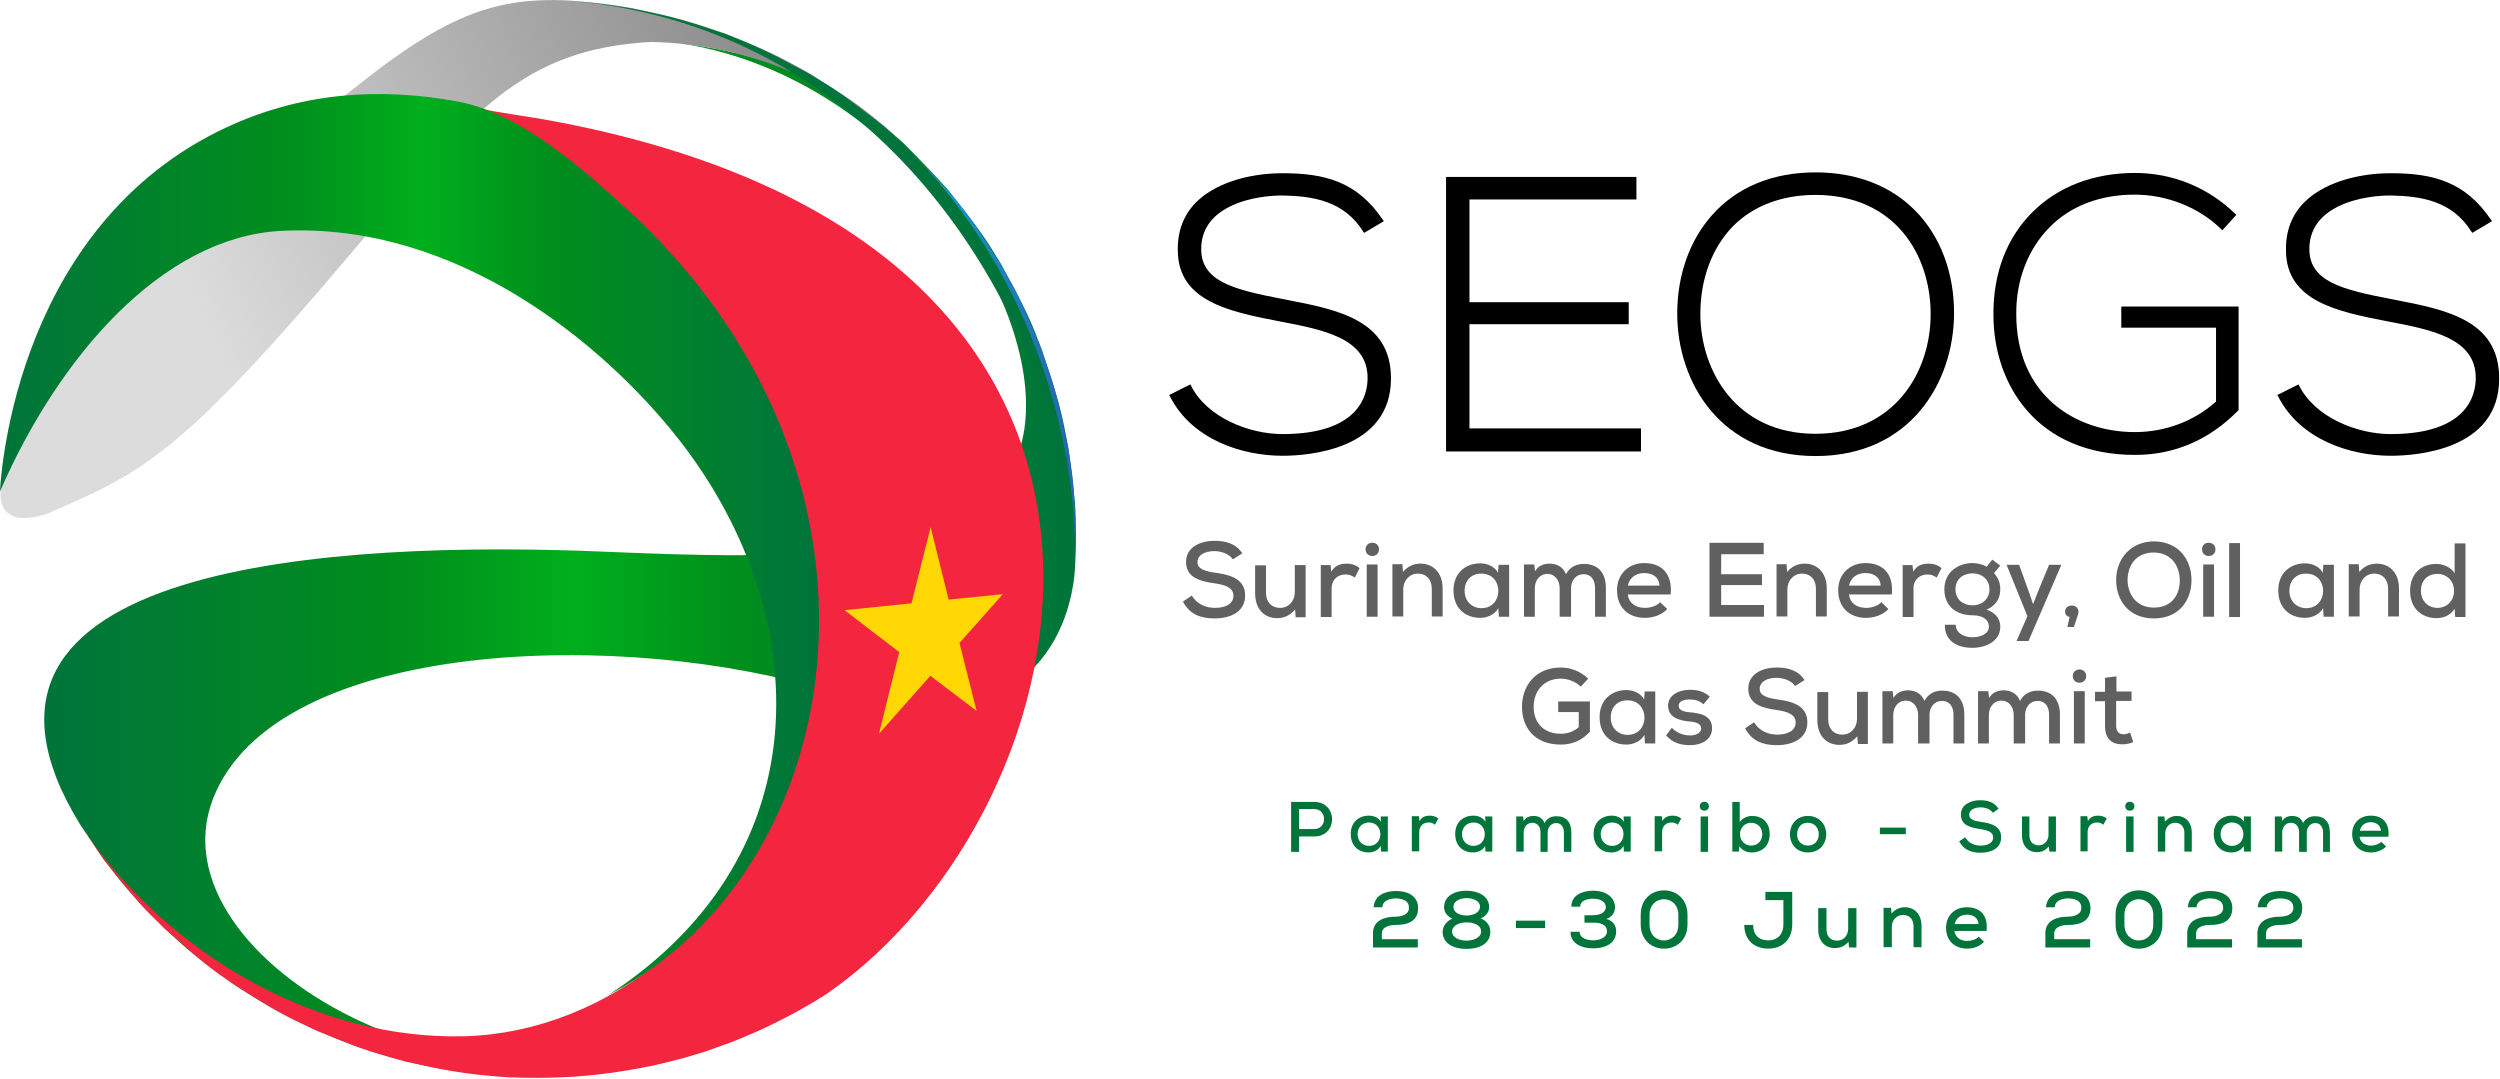
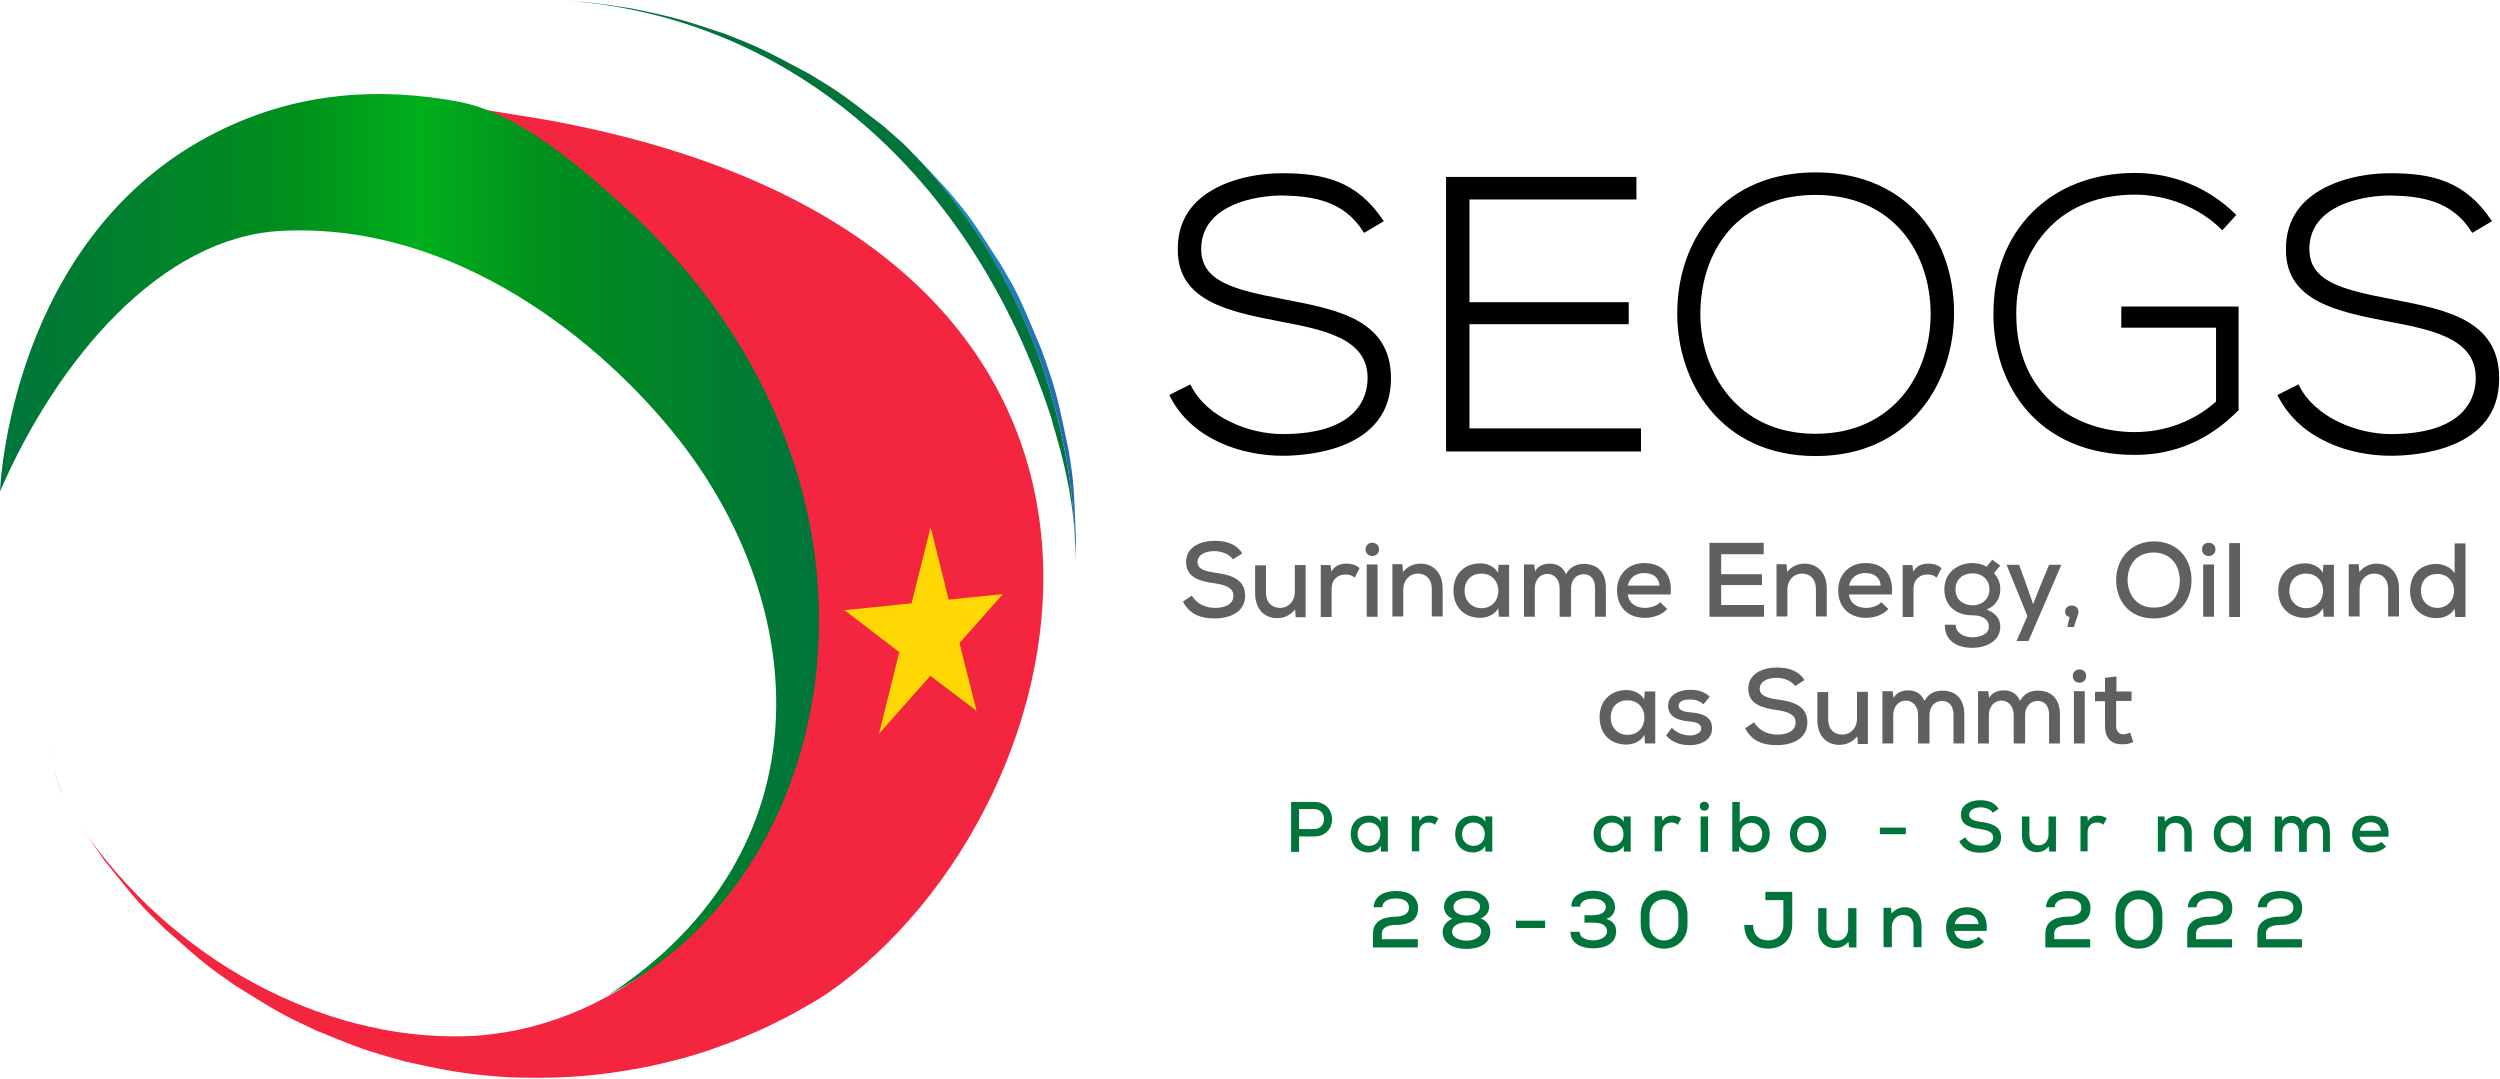
<svg xmlns="http://www.w3.org/2000/svg" version="1.1" id="Layer_1" x="0px" y="0px" viewBox="0 0 876 378" style="enable-background:new 0 0 876 378;" xml:space="preserve">
  <style type="text/css">
	.st0{enable-background:new    ;}
	.st1{fill:#EA4F96;}
	.st2{fill:url(#SVGID_1_);}
	.st3{fill:url(#SVGID_00000143578791086057064710000012568244429744838577_);}
	.st4{fill:#F4253F;}
	.st5{fill:url(#SVGID_00000183959811276504502060000014054656197915989925_);}
	.st6{fill:url(#SVGID_00000085973344692517687610000014374988629637378208_);}
	.st7{fill:#00743B;}
	.st8{fill:#606060;}
	.st9{fill:#FFD703;}
</style>
  <g class="st0">
    <g>
      <path class="st1" d="M16.5,261c0,0,0-0.1,0-0.2C16.5,260.9,16.5,261,16.5,261c0.7,3.7,1.6,6.4,2.1,8.2    C18.3,268.1,17.3,265,16.5,261 M16.2,259.2L16.2,259.2L16.2,259.2c0.1,0.5,0.2,1.1,0.3,1.6C16.4,260.3,16.3,259.7,16.2,259.2" />
      <path class="st1" d="M22.5,279.1V279V279.1c0.4,0.8,0.8,1.7,1.2,2.5C23.3,280.8,22.9,279.9,22.5,279.1 M18.7,269.6    c0-0.1-0.1-0.3-0.1-0.4C18.6,269.3,18.7,269.4,18.7,269.6c1,3.2,2.2,6.3,3.7,9.4C21,275.9,19.8,272.8,18.7,269.6" />
      <linearGradient id="SVGID_1_" gradientUnits="userSpaceOnUse" x1="15.502" y1="196.166" x2="377" y2="196.166">
        <stop offset="0" style="stop-color:#00743B" />
        <stop offset="0.355" style="stop-color:#008F1C" />
        <stop offset="0.515" style="stop-color:#00AF1C" />
        <stop offset="0.666" style="stop-color:#008F1C" />
        <stop offset="1" style="stop-color:#00743B" />
      </linearGradient>
-       <path class="st2" d="M376.4,202.4c-3.9,31-28.2,57.9-84.7,40.2C219.7,220,96.4,223.4,74.6,280c-21.8,56.7,94.3,121.4,172.9,77.5    c6.3,2.8,15.9,7.1,42.8-9.8l-0.8,0.4c-6.9,4.3-6.9,4.3-10.6,6.3c-6.5,3.4-6.5,3.4-9.8,5c-6.3,2.9-6.3,2.9-9.5,4.2    c-6.1,2.4-6.4,2.5-9.6,3.6c-6.7,2.2-6.7,2.2-10.1,3.2c-7.1,1.9-7.4,2-11.3,2.8c-15.7,3.1-29.6,4.9-50.3,4.1    c-12.3-1-20.4-1.7-36.2-5.5c-14.7-4.2-17.7-5.1-31.6-11c-15.3-7.6-17.3-8.5-28.2-15.7c-14.7-10.7-15.9-11.6-24.8-20    c-13.1-13.6-13.9-14.4-21.1-23.9l-8.2-12.1c-56.9-92.3,90.5-99.7,183.4-95.8c62.6,2.6,140.6,5.8,147.4-43.4    c6.4-45.8-46.1-124.5-122.6-135c23.9,3,49.8,8.3,80.2,35.3c4.8,4.8,11.1,11.2,15.6,16.3c11.8,15.1,12.5,16,18.6,26.1    c9.3,17.3,9.8,18.3,14.1,29.5c6.1,18.6,6.8,20.5,9.5,35.1c2.5,19.4,2.6,20.2,2.6,31.9l-0.2,7.5    C376.7,198.6,376.6,200.8,376.4,202.4" />
      <linearGradient id="SVGID_00000119832312379767486590000017511796632337888692_" gradientUnits="userSpaceOnUse" x1="296.804" y1="512.912" x2="68.336" y2="412.666" gradientTransform="matrix(1 0 0 -1 0 516)">
        <stop offset="3.306878e-04" style="stop-color:#808080" />
        <stop offset="1" style="stop-color:#DCDCDC" />
      </linearGradient>
-       <path style="fill:url(#SVGID_00000119832312379767486590000017511796632337888692_);" d="M311.9,46.3    c-32.7-27.2-66.9-31.4-84.4-31.6h0.4c-44.5,2.6-62.3,23.6-105.2,74.4c-59.6,70.6-72.9,76.4-105.2,90.5c-0.2,0.1-18.1,7.5-17.3-7.5    l1.5-12c3.5-17.9,3.8-19.4,7.5-31c2.3-6.1,5.4-14.1,8-20.1c-0.3,1.3-0.6,3.1-0.4,4.5c10.2-2.1,10.2-2.1,99.2-76    c37.1-30.8,55.1-38.8,83.6-37.3c12.7,1.1,13.7,1.2,21.6,2.6c13.8,2.9,17.5,3.7,33.1,9c15.2,6.3,17.6,7.3,29.5,14    c14.9,9.5,16.5,10.5,26.1,18.4l6.9,6.1C315.2,49.2,313.3,47.5,311.9,46.3" />
    </g>
  </g>
  <g class="st0">
    <g>
      <g>
        <path class="st4" d="M36.5,301.4c11.9,14.8,12.6,15.7,21.1,23.9c14,12.4,14.8,13.1,24.8,20c14.9,9.3,16.4,10.2,28.2,15.7     c14.6,6,17.3,7.1,31.6,11c12.2,2.7,20.3,4.5,36.2,5.5c14.4,0.4,28.2,0.4,50.3-4.1c7.6-1.8,7.6-1.8,11.3-2.8c6.8-2,6.8-2,10.1-3.2     c6.4-2.3,6.4-2.3,9.6-3.6c6.3-2.7,6.3-2.7,9.5-4.2c6.4-3.2,6.5-3.2,9.8-5c6.7-3.8,7-4,10.6-6.3l0.7-0.5     c92.7-64.5,139-263.1-99.4-305.9c-7.4-1.3-14.9-2.3-22.3-3.7c24,12.1,40,25.3,49.9,34.2c133,137.2,44.9,287.9-55.7,290.7     c-50.5,1.4-103.3-27.5-134.5-73.6L36.5,301.4" />
        <linearGradient id="SVGID_00000134959294661835752620000017026715729253290632_" gradientUnits="userSpaceOnUse" x1="316.6" y1="392.328" x2="377" y2="392.328" gradientTransform="matrix(1 0 0 -1 0 516)">
          <stop offset="0" style="stop-color:#18A2D4" />
          <stop offset="1" style="stop-color:#2466B0" />
        </linearGradient>
        <path style="fill:url(#SVGID_00000134959294661835752620000017026715729253290632_);" d="M376.1,179.7c0.1,1.5,0.2,3,0.3,4.5     c0.2,3.8,0.5,8.9,0.4,12.7l0.2-7.5c-0.7-19.1-0.7-20.2-2.6-31.9c-3.9-18.6-4.4-20.9-9.5-35.1c-7.8-18.6-8.1-19.3-14.1-29.5     c-10.6-16.5-11-17.1-18.6-26.1c-4.6-5-10.7-11.6-15.6-16.3C362.9,97.1,373.8,151.5,376.1,179.7" />
      </g>
      <g>
        <linearGradient id="SVGID_00000097494292006767489290000001147971063033799313_" gradientUnits="userSpaceOnUse" x1="0" y1="190.794" x2="286.999" y2="190.794">
          <stop offset="0" style="stop-color:#00743B" />
          <stop offset="0.355" style="stop-color:#008F1C" />
          <stop offset="0.515" style="stop-color:#00AF1C" />
          <stop offset="0.666" style="stop-color:#008F1C" />
          <stop offset="1" style="stop-color:#00743B" />
        </linearGradient>
        <path style="fill:url(#SVGID_00000097494292006767489290000001147971063033799313_);" d="M0,172.2c20.3-46.7,56.5-89.1,98.5-91.3     c61.5-3.2,112.8,39.5,138.9,72.5c46.6,58.9,53.1,144.9-24.3,195.3c86.3-44.5,108-183.7,5.4-276.5c-15.7-14.2-36.9-32.7-58-36.6     c-26.9-5-55.7-3.7-84.2,10.5C3.1,82.6,0,172.2,0,172.2z" />
        <path class="st7" d="M369.8,151.5c4.9,16.5,6,27.4,6.6,32.7c-0.1-1.5-0.2-3-0.3-4.5c-2.4-28.5-13.4-83.2-59.5-129.3l-6.9-6.1     c-14.3-11.1-15.5-12-26.1-18.4c-15-8-16.9-9.1-29.5-14c-14-4.7-17.3-5.8-33.1-9c-13.1-2-13.7-2-21.6-2.6     c78,6.2,141.1,60.8,168.9,145.9C368.7,147.9,369.3,150,369.8,151.5" />
      </g>
    </g>
  </g>
  <g>
    <path class="st8" d="M432,196c-1.2-1.8-3.7-2.8-6.4-2.9c-3.5,0-6,1.4-6,3.9c0,2.5,2.9,3.2,6.3,3.7c5.3,0.7,10.4,2.2,10.4,8   c0,5.8-5.3,8-10.7,8c-5,0-8.8-1.5-11.1-5.9l3.1-2.1c1.9,3.1,5.1,4.3,8.1,4.3c3.1,0,6.5-1,6.5-4.3c0-2.8-3-3.8-6.6-4.3   c-5.1-0.7-10-2-10-7.5c0-5.4,5.3-7.4,10-7.4c3.7,0,7.5,0.9,9.7,4.4L432,196z" />
    <path class="st8" d="M443.6,197.9v9.8c0,3.1,1.8,5.3,5,5.3c3,0,5.1-2.5,5.1-5.5v-9.5h3.8v18.3H454l-0.2-2.7c-1.8,2-3.7,3-6.3,3   c-4.5,0-7.7-3.2-7.7-8.7v-9.8H443.6z" />
    <path class="st8" d="M466.2,197.9l0.3,2.4c1.3-2.3,3.4-2.8,5.4-2.8c1.8,0,3.5,0.6,4.5,1.6l-1.7,3.3c-0.9-0.7-1.8-1.1-3.2-1.1   c-2.6,0-4.9,1.6-4.9,5v9.9h-3.8v-18.2H466.2z" />
    <path class="st8" d="M483.2,192.5c0,3.1-4.7,3.1-4.7,0C478.5,189.4,483.2,189.4,483.2,192.5z M478.9,197.8v18.3h3.8v-18.3H478.9z" />
    <path class="st8" d="M501.7,216.1v-9.8c0-3.1-1.8-5.3-4.9-5.3c-3,0-5.1,2.5-5.1,5.5v9.5h-3.8v-18.3h3.5l0.2,2.7   c1.7-2,3.8-2.9,6.1-2.9c4.4,0,7.8,3.1,7.8,8.7v9.8H501.7z" />
    <path class="st8" d="M525.1,197.9h3.7c0,6.1,0,12.2,0,18.2h-3.6l-0.2-3c-1.2,2.3-4,3.4-6.3,3.4c-5.3,0-9.4-3.4-9.4-9.6   c0-6.1,4.2-9.5,9.4-9.5c2.6,0,5.1,1.2,6.2,3.3L525.1,197.9z M513.2,207c0,3.8,2.7,6.1,5.9,6.1c7.9,0,7.9-12.1,0-12.1   C515.8,200.9,513.2,203.2,513.2,207z" />
    <path class="st8" d="M546.5,216.1v-10c0-2.7-1.6-5-4.3-5s-4.4,2.3-4.4,5v10H534v-18.3h3.6l0.3,2.4c1-2,3.2-2.7,5.1-2.7   c2.3,0,4.7,1,5.7,3.7c1.5-2.7,3.8-3.6,6.3-3.6c5,0,7.7,3.2,7.7,8.4v10.1h-3.8V206c0-2.7-1.3-4.8-4-4.8s-4.4,2.2-4.4,4.9v10H546.5z" />
    <path class="st8" d="M570.4,208.4c0.3,2.8,2.6,4.6,6,4.6c1.9,0,4.2-0.7,5.3-2l2.5,2.4c-1.9,2.1-5,3.1-7.8,3.1c-6,0-9.8-3.8-9.8-9.7   c0-5.5,3.9-9.5,9.6-9.5c5.9,0,9.9,3.6,9.2,11H570.4z M581.5,205.2c-0.2-2.9-2.3-4.4-5.4-4.4c-2.8,0-5.1,1.5-5.7,4.4H581.5z" />
    <path class="st8" d="M618.1,216.1H599c0-8.6,0-17.3,0-25.9h19v4h-14.9v7h14.3v3.8h-14.3v7h15V216.1z" />
    <path class="st8" d="M636.3,216.1v-9.8c0-3.1-1.8-5.3-4.9-5.3c-3,0-5.1,2.5-5.1,5.5v9.5h-3.8v-18.3h3.5l0.2,2.7   c1.7-2,3.8-2.9,6.1-2.9c4.4,0,7.8,3.1,7.8,8.7v9.8H636.3z" />
    <path class="st8" d="M647.9,208.4c0.3,2.8,2.6,4.6,6,4.6c1.9,0,4.2-0.7,5.3-2l2.5,2.4c-1.9,2.1-5,3.1-7.8,3.1c-6,0-9.8-3.8-9.8-9.7   c0-5.5,3.9-9.5,9.6-9.5c5.9,0,9.9,3.6,9.2,11H647.9z M659,205.2c-0.2-2.9-2.3-4.4-5.4-4.4c-2.8,0-5.1,1.5-5.7,4.4H659z" />
    <path class="st8" d="M670.1,197.9l0.3,2.4c1.3-2.3,3.4-2.8,5.4-2.8c1.8,0,3.5,0.6,4.5,1.6l-1.7,3.3c-0.9-0.7-1.8-1.1-3.2-1.1   c-2.6,0-4.9,1.6-4.9,5v9.9h-3.8v-18.2H670.1z" />
    <path class="st8" d="M698.1,196.1l2.8,2.1l-2.2,2.6c1.5,1.8,2.2,3.4,2.2,5.7c0,3.2-1.6,5.8-4.8,7.1c3.7,1.3,4.8,3.8,4.8,6   c0,5-4.9,7.4-9.8,7.4c-6,0-9.8-3-9.6-8.1h3.8c-0.1,2.8,2.8,4.4,5.8,4.4c2.8,0,5.8-1.1,5.8-3.7c0-2.6-2.3-4-5.7-4   c-5.9,0-9.9-3.4-9.9-9.1c0-6.1,4.9-9.2,9.9-9.2c1.5,0,3.6,0.4,4.9,1.3L698.1,196.1z M685.2,206.5c0,3.6,2.7,5.6,6,5.6   c3.4,0,5.9-2.3,5.9-5.6c0-3.6-2.8-5.6-5.9-5.6C688.1,200.9,685.2,202.7,685.2,206.5z" />
    <path class="st8" d="M722.3,197.9l-11.5,26.7h-4.2l3.8-8.7l-7.3-18h4.4l3.1,8.6l1.8,5.2l2-5.1l3.6-8.7H722.3z" />
    <path class="st8" d="M726.7,219.7h-2.3l0.8-3.5c-0.9-0.2-1.6-0.8-1.6-1.9c0-2.8,4.7-2.9,4.7,0.1C728.3,215,728.1,215.5,726.7,219.7   z" />
    <path class="st8" d="M767.9,203.3c0,7-4.3,13.4-13.2,13.4s-13.2-6.5-13.2-13.4c0-7.9,5.5-13.6,13.3-13.6   C763.6,189.8,767.9,196.3,767.9,203.3z M754.7,212.9c6.4,0,9.1-4.6,9.1-9.5c0-4.8-2.7-9.7-9.1-9.8c-6,0-9.2,4.2-9.2,9.8   C745.6,207.9,748.3,212.9,754.7,212.9z" />
    <path class="st8" d="M776.3,192.5c0,3.1-4.7,3.1-4.7,0C771.5,189.4,776.3,189.4,776.3,192.5z M772,197.8v18.3h3.8v-18.3H772z" />
    <path class="st8" d="M784.9,190.3v25.9h-3.8v-25.9H784.9z" />
    <path class="st8" d="M814.1,197.9h3.7c0,6.1,0,12.2,0,18.2h-3.6l-0.2-3c-1.2,2.3-4,3.4-6.3,3.4c-5.3,0-9.4-3.4-9.4-9.6   c0-6.1,4.2-9.5,9.4-9.5c2.6,0,5.1,1.2,6.2,3.3L814.1,197.9z M802.2,207c0,3.8,2.7,6.1,5.9,6.1c7.9,0,7.9-12.1,0-12.1   C804.8,200.9,802.2,203.2,802.2,207z" />
    <path class="st8" d="M836.8,216.1v-9.8c0-3.1-1.8-5.3-4.9-5.3c-3,0-5.1,2.5-5.1,5.5v9.5H823v-18.3h3.5l0.2,2.7   c1.7-2,3.8-2.9,6.1-2.9c4.4,0,7.8,3.1,7.8,8.7v9.8H836.8z" />
    <path class="st8" d="M863.9,190.3v25.9h-3.6l-0.2-2.9c-1.4,2.3-3.9,3.3-6.3,3.3c-5.3,0-9.3-3.5-9.3-9.5c0-6.2,4-9.5,9.2-9.5   c2.2,0,5.2,1.1,6.4,3.3v-10.5H863.9z M848.3,207c0,3.7,2.6,6,5.8,6c3.2,0,5.8-2.4,5.8-6c0-3.5-2.6-5.9-5.8-5.9   C850.8,201.1,848.3,203.2,848.3,207z" />
-     <path class="st8" d="M553.9,240.6c-1.8-1.8-4.6-2.8-7-2.8c-6.1,0-9.6,4.6-9.5,10c0,4.7,2.8,9.3,9.5,9.3c2.2,0,4.3-0.6,6.3-2.3v-5.3   H546v-3.7h11.1v10.6c-2.6,2.8-5.8,4.5-10.2,4.5c-9.5,0-13.6-6.3-13.6-13.2c0-7.5,4.8-13.8,13.6-13.8c3.4,0,6.9,1.3,9.6,3.9   L553.9,240.6z" />
    <path class="st8" d="M576.3,242.3h3.7c0,6.1,0,12.2,0,18.2h-3.6l-0.2-3c-1.2,2.3-4,3.4-6.3,3.4c-5.3,0-9.4-3.4-9.4-9.6   c0-6.1,4.2-9.5,9.4-9.5c2.6,0,5.1,1.2,6.2,3.3L576.3,242.3z M564.4,251.4c0,3.8,2.7,6.1,5.9,6.1c7.9,0,7.9-12.1,0-12.1   C567,245.3,564.4,247.6,564.4,251.4z" />
    <path class="st8" d="M596.9,246.8c-1.4-1.3-3-1.7-4.8-1.7c-2.3,0-3.9,0.7-3.9,2.2c0,1.5,1.6,2.1,4,2.3c3.4,0.3,7.8,1,7.7,5.7   c0,3.4-3,5.8-7.8,5.8c-3,0-5.9-0.7-8.3-3.4l2-2.7c1.7,1.9,4.3,2.7,6.4,2.7c1.8,0,3.8-0.7,3.9-2.4c0-1.6-1.5-2.3-4.2-2.5   c-3.4-0.3-7.4-1.4-7.4-5.5c0-4,4.2-5.6,7.6-5.6c2.8,0,5,0.6,7,2.4L596.9,246.8z" />
    <path class="st8" d="M629,240.4c-1.2-1.8-3.7-2.8-6.4-2.9c-3.5,0-6,1.4-6,3.9c0,2.5,2.9,3.2,6.3,3.7c5.3,0.7,10.4,2.2,10.4,8   c0,5.8-5.3,8-10.7,8c-5,0-8.8-1.5-11.1-5.9l3.1-2.1c1.9,3.1,5.1,4.3,8.1,4.3c3.1,0,6.5-1,6.5-4.3c0-2.8-3-3.8-6.6-4.3   c-5.1-0.7-10-2-10-7.5c0-5.4,5.3-7.4,10-7.4c3.7,0,7.5,0.9,9.7,4.4L629,240.4z" />
    <path class="st8" d="M640.6,242.3v9.8c0,3.1,1.8,5.3,5,5.3c3,0,5.1-2.5,5.1-5.5v-9.5h3.8v18.3H651l-0.2-2.7c-1.8,2-3.7,3-6.3,3   c-4.5,0-7.7-3.2-7.7-8.7v-9.8H640.6z" />
    <path class="st8" d="M672.1,260.5v-10c0-2.7-1.6-5-4.3-5s-4.4,2.3-4.4,5v10h-3.8v-18.3h3.6l0.3,2.4c1-2,3.2-2.7,5.1-2.7   c2.3,0,4.7,1,5.7,3.7c1.5-2.7,3.8-3.6,6.3-3.6c5,0,7.7,3.2,7.7,8.4v10.1h-3.8v-10.1c0-2.7-1.3-4.8-4-4.8s-4.4,2.2-4.4,4.9v10H672.1   z" />
    <path class="st8" d="M705.6,260.5v-10c0-2.7-1.6-5-4.3-5s-4.4,2.3-4.4,5v10h-3.8v-18.3h3.6l0.3,2.4c1-2,3.2-2.7,5.1-2.7   c2.3,0,4.7,1,5.7,3.7c1.5-2.7,3.8-3.6,6.3-3.6c5,0,7.7,3.2,7.7,8.4v10.1H718v-10.1c0-2.7-1.3-4.8-4-4.8s-4.4,2.2-4.4,4.9v10H705.6z   " />
    <path class="st8" d="M731,236.9c0,3.1-4.7,3.1-4.7,0C726.3,233.8,731,233.8,731,236.9z M726.7,242.2v18.3h3.8v-18.3H726.7z" />
    <path class="st8" d="M741.6,237v5.3h5.3v3.3h-5.4v8.7c0,1.9,0.9,3,2.6,3c0.7,0,1.6-0.3,2.3-0.6l1.1,3.3c-1.3,0.6-2.4,0.8-3.7,0.8   c-4,0.1-6.2-2.1-6.2-6.4v-8.7h-3.5v-3.3h3.5v-4.9L741.6,237z" />
  </g>
  <g>
    <g>
      <path d="M478.2,80.8c-6.9-11.2-18.1-12.8-28.8-12.9c-11.2,0-28.8,4.1-28.8,19.3c0,12.1,13.1,15,29.1,18    c18.4,3.5,37.4,6.8,37.4,27.3c-0.1,21.5-21.8,26.7-37.7,26.7c-14.8,0-31.7-6.1-39-20.7l6.5-3.3c5.8,11.6,20.8,17.3,32.5,17.3    s30.3-3.3,30.3-20.1c0.1-14.3-15.6-17.4-31.3-20.4c-17.4-3.4-35.2-6.9-35.2-24.5c-0.4-20.1,20.5-26.4,36.2-26.4    c13.6,0,25.4,2.2,34.8,16.2L478.2,80.8z" />
      <path d="M449.4,159.7c-14,0-31.7-5.5-39.5-20.9l-0.2-0.4l7.4-3.7l0.2,0.4c5.6,11.2,20.4,17,32.1,17c26.9,0,29.8-13.7,29.8-19.6    c0.1-14-15.6-17-30.9-19.9c-17.5-3.4-35.6-7-35.6-25c-0.1-6.6,2-12.2,6.3-16.6c6.3-6.4,17.7-10.3,30.4-10.3    c14.6,0,26.1,2.8,35.2,16.4l0.3,0.4l-6.9,4.1l-0.3-0.4c-6.8-10.9-17.7-12.5-28.4-12.7c-3.2,0-11.4,0.4-18.4,3.9    c-6.6,3.3-10,8.3-10,14.9c0,11.3,11.4,14.2,28.7,17.5l1,0.2c18.1,3.5,36.8,7.1,36.8,27.6C487.4,157.7,458.3,159.7,449.4,159.7z     M411,138.7c7.7,14.7,24.8,20,38.4,20c8.7,0,37-1.9,37.2-26.2c0-19.7-18.3-23.2-36-26.6l-1-0.2c-14.5-2.7-29.5-5.5-29.5-18.4    c0-6.9,3.6-12.4,10.5-15.8c7.2-3.6,15.6-4,18.8-4c10.9,0.1,21.9,1.8,29,12.7l5.1-3c-8.8-12.9-19.6-15.5-34.1-15.5    c-12.4,0-23.5,3.7-29.7,10c-4.1,4.2-6.2,9.6-6,15.9c0,17.2,17.7,20.7,34.8,24c15.6,3,31.8,6.1,31.7,20.9    c0,19.1-23.6,20.6-30.8,20.6c-16.3,0-28.3-8.8-32.7-17.1L411,138.7z" />
    </g>
    <g>
      <path d="M514.4,106.4h55.8v6.7h-55.8v37.5h60.1v7.1h-67.3V62.5h65.7v6.9h-58.5V106.4z" />
      <path d="M575,158.2h-68.3V62h66.7v7.9h-58.5v36h55.8v7.7h-55.8v36.5H575V158.2z M507.7,157.2H574v-6.1h-60.1v-38.5h55.8v-5.7    h-55.8v-38h58.5V63h-64.7V157.2z" />
    </g>
    <g>
      <path d="M684.2,110.2c-0.1,25-16,49.1-48,49.1c-32,0-48-24.2-48-49.4c0-25.6,15.9-49,48-49C668.3,61,684.3,84.5,684.2,110.2z     M595.3,110.1c0.1,21.5,13.7,42.4,40.8,42.4c27.2,0,40.9-20.9,40.9-42.4c0-22-13.6-42.3-40.9-42.3    C608.8,67.8,595.2,87.6,595.3,110.1z" />
      <path d="M636.2,159.8c-33.3,0-48.5-25.9-48.5-49.9c0-13.4,4.3-25.6,12.1-34.4c8.7-9.9,21.3-15.1,36.4-15.1    c14.1,0,26.1,4.6,34.7,13.2c9,9,13.9,22,13.8,36.5v0C684.5,134.1,669.3,159.8,636.2,159.8z M636.2,61.5    c-32.8,0-47.5,24.3-47.5,48.5c0,23.5,14.9,48.9,47.5,48.9c14.7,0,27-5.2,35.6-15c7.6-8.7,11.9-20.7,11.9-33.6    c0.1-14.2-4.7-26.9-13.5-35.8C661.7,66,650,61.5,636.2,61.5z M636.2,153c-28.2,0-41.2-22.3-41.3-42.9l0,0    c-0.1-12.6,4.1-23.9,11.8-31.6c7.3-7.3,17.5-11.2,29.5-11.2c12.9,0,23.7,4.5,31.1,13.1c6.7,7.6,10.3,18.2,10.3,29.7    C677.6,130.8,664.6,153,636.2,153z M595.8,110.1c0.1,20.2,12.8,41.9,40.3,41.9c27.8,0,40.4-21.7,40.4-41.9    c0-20.8-12.5-41.8-40.4-41.8c-11.7,0-21.7,3.8-28.8,10.9C599.9,86.8,595.8,97.7,595.8,110.1L595.8,110.1z" />
    </g>
    <g>
      <path d="M778.7,80c-8.3-8.2-19.9-12.2-30.6-12.2c-27.9,0-42.2,20.4-42,42.4c0,22.4,14.3,41.8,42,41.8c10.2,0,20.8-3.5,29-11v-26.7    h-33.2v-6.4H784v35.6c-9.9,9.9-21.8,15.4-35.9,15.4c-32.4,0-49.1-22.6-49.1-48.6c-0.1-29.8,20.1-49.2,49.1-49.2    c12.5,0,25.2,4.8,34.8,14.3L778.7,80z" />
      <path d="M748.1,159.4c-34.3,0-49.6-24.6-49.6-49.1c-0.1-14.5,4.6-26.9,13.6-35.9c9-9,21.5-13.8,36-13.8c13.2,0,25.7,5.1,35.2,14.4    l0.3,0.3l-4.9,5.4l-0.4-0.4c-7.7-7.6-19-12.1-30.3-12.1c-12.1,0-22.4,3.9-29.8,11.4c-7.6,7.7-11.8,18.5-11.7,30.5    c0,28.5,20.9,41.3,41.5,41.3c10.7,0,20.8-3.8,28.5-10.7v-25.9h-33.2v-7.4h41.1v36.3l-0.1,0.1C774.1,154.2,761.9,159.4,748.1,159.4    z M748.1,61.6c-14.3,0-26.5,4.7-35.3,13.5c-8.7,8.8-13.3,21-13.3,35.2c0,23.9,15,48.1,48.6,48.1c13.4,0,25.3-5.1,35.4-15.1v-34.9    h-39.1v5.4h33.2v27.4l-0.2,0.1c-7.8,7.2-18.3,11.1-29.3,11.1c-13.2,0-24.2-4.4-31.8-12.6c-6.9-7.5-10.7-18-10.7-29.6    c-0.1-12.3,4.2-23.4,12-31.2c7.6-7.7,18.2-11.7,30.6-11.7c11.3,0,22.7,4.5,30.6,12l3.5-3.9C773,66.5,760.9,61.6,748.1,61.6z" />
    </g>
    <g>
      <path d="M866.6,80.8c-6.9-11.2-18.1-12.8-28.8-12.9c-11.2,0-28.8,4.1-28.8,19.3c0,12.1,13.1,15,29.1,18    c18.4,3.5,37.4,6.8,37.4,27.3c-0.1,21.5-21.8,26.7-37.7,26.7c-14.8,0-31.7-6.1-39-20.7l6.5-3.3c5.8,11.6,20.8,17.3,32.5,17.3    s30.3-3.3,30.3-20.1c0.1-14.3-15.6-17.4-31.3-20.4c-17.4-3.4-35.2-6.9-35.2-24.5c-0.4-20.1,20.5-26.4,36.2-26.4    c13.6,0,25.4,2.2,34.8,16.2L866.6,80.8z" />
      <path d="M837.7,159.7c-14,0-31.7-5.5-39.5-20.9l-0.2-0.4l7.4-3.7l0.2,0.4c5.6,11.2,20.4,17,32.1,17c26.9,0,29.8-13.7,29.8-19.6    c0.1-14-15.6-17-30.9-19.9c-17.5-3.4-35.6-7-35.6-25c-0.1-6.6,2-12.2,6.3-16.6c6.3-6.4,17.7-10.3,30.4-10.3    c14.6,0,26.1,2.8,35.2,16.4l0.3,0.4l-6.9,4.1l-0.3-0.4c-6.8-10.9-17.7-12.5-28.4-12.7c-3.2,0-11.4,0.4-18.4,3.9    c-6.6,3.3-10,8.3-10,14.9c0,11.3,11.4,14.2,28.7,17.5l1,0.2c18.1,3.5,36.8,7.1,36.8,27.6C875.8,157.7,846.7,159.7,837.7,159.7z     M799.4,138.7c7.7,14.7,24.8,20,38.4,20c8.7,0,37-1.9,37.2-26.2c0-19.7-18.3-23.2-36-26.6l-1-0.2c-14.5-2.7-29.5-5.5-29.5-18.4    c0-6.9,3.6-12.4,10.5-15.8c7.2-3.6,15.6-4,18.8-4c10.9,0.1,21.9,1.8,29,12.7l5.1-3c-8.8-12.9-19.6-15.5-34.1-15.5    c-12.4,0-23.5,3.7-29.7,10c-4.1,4.2-6.2,9.6-6,15.9c0,17.2,17.7,20.7,34.8,24c15.6,3,31.8,6.1,31.7,20.9    c0,19.1-23.6,20.6-30.8,20.6c-16.3,0-28.3-8.8-32.7-17.1L799.4,138.7z" />
    </g>
  </g>
  <polygon class="st9" points="315.1,228.5 308,257.1 326,236.8 342.2,249.1 336.2,225.3 351.4,208.2 332.4,210.1 326.1,184.7   319.4,211.4 295.9,213.8 " />
  <g>
    <path class="st7" d="M455.2,293.1v5.4h-2.8v-17.5c2.7,0,5.4,0,8.1,0c8.3,0,8.4,12.1,0,12.1H455.2z M455.2,290.5h5.3   c4.6,0,4.6-7,0-7h-5.3V290.5z" />
    <path class="st7" d="M483.8,286.1h2.5c0,4.1,0,8.2,0,12.3h-2.4l-0.1-2c-0.8,1.6-2.7,2.3-4.2,2.3c-3.6,0-6.3-2.3-6.3-6.5   c0-4.1,2.8-6.4,6.4-6.4c1.8,0,3.4,0.8,4.2,2.2L483.8,286.1z M475.7,292.3c0,2.5,1.8,4.1,4,4.1c5.3,0,5.3-8.2,0-8.2   C477.5,288.2,475.7,289.7,475.7,292.3z" />
    <path class="st7" d="M497.2,286.1l0.2,1.6c0.9-1.6,2.3-1.9,3.6-1.9c1.2,0,2.3,0.4,3,1l-1.2,2.2c-0.6-0.5-1.2-0.8-2.2-0.8   c-1.8,0-3.3,1.1-3.3,3.4v6.7h-2.6v-12.3H497.2z" />
    <path class="st7" d="M520.4,286.1h2.5c0,4.1,0,8.2,0,12.3h-2.4l-0.1-2c-0.8,1.6-2.7,2.3-4.2,2.3c-3.6,0-6.3-2.3-6.3-6.5   c0-4.1,2.8-6.4,6.4-6.4c1.8,0,3.4,0.8,4.2,2.2L520.4,286.1z M512.3,292.3c0,2.5,1.8,4.1,4,4.1c5.3,0,5.3-8.2,0-8.2   C514.1,288.2,512.3,289.7,512.3,292.3z" />
-     <path class="st7" d="M539.8,298.4v-6.8c0-1.8-1-3.3-2.9-3.3c-1.8,0-3,1.5-3,3.3v6.8h-2.6v-12.3h2.4l0.2,1.6   c0.7-1.3,2.1-1.8,3.4-1.8c1.6,0,3.2,0.6,3.9,2.5c1-1.8,2.5-2.4,4.2-2.4c3.4,0,5.2,2.1,5.2,5.7v6.8h-2.6v-6.8c0-1.8-0.9-3.3-2.7-3.3   c-1.8,0-3,1.5-3,3.3v6.8H539.8z" />
    <path class="st7" d="M568.9,286.1h2.5c0,4.1,0,8.2,0,12.3H569l-0.1-2c-0.8,1.6-2.7,2.3-4.2,2.3c-3.6,0-6.3-2.3-6.3-6.5   c0-4.1,2.8-6.4,6.4-6.4c1.8,0,3.4,0.8,4.2,2.2L568.9,286.1z M560.9,292.3c0,2.5,1.8,4.1,4,4.1c5.3,0,5.3-8.2,0-8.2   C562.7,288.2,560.9,289.7,560.9,292.3z" />
    <path class="st7" d="M582.3,286.1l0.2,1.6c0.9-1.6,2.3-1.9,3.6-1.9c1.2,0,2.3,0.4,3,1l-1.2,2.2c-0.6-0.5-1.2-0.8-2.2-0.8   c-1.8,0-3.3,1.1-3.3,3.4v6.7h-2.6v-12.3H582.3z" />
    <path class="st7" d="M598.8,282.5c0,2.1-3.2,2.1-3.2,0C595.6,280.4,598.8,280.4,598.8,282.5z M595.9,286.1v12.4h2.6v-12.4H595.9z" />
    <path class="st7" d="M609.6,281v7.1c0.8-1.4,2.8-2.2,4.3-2.2c3.5,0,6.2,2.2,6.2,6.4c0,4.1-2.7,6.4-6.3,6.4c-1.6,0-3.3-0.6-4.3-2.2   l-0.2,1.9H607V281H609.6z M609.7,292.3c0,2.4,1.8,4,3.9,4c2.1,0,3.9-1.5,3.9-4c0-2.5-1.8-4-3.9-4S609.7,289.9,609.7,292.3z" />
    <path class="st7" d="M639.9,292.3c0,3.6-2.5,6.4-6.4,6.4c-3.8,0-6.3-2.7-6.3-6.4c0-3.6,2.5-6.4,6.3-6.4   C637.3,285.9,639.9,288.7,639.9,292.3z M629.7,292.3c0,2.2,1.4,4,3.8,4c2.4,0,3.8-1.8,3.8-4c0-2.2-1.5-4-3.8-4   C631.1,288.2,629.7,290.1,629.7,292.3z" />
    <path class="st7" d="M658.7,290h9.1v2.3h-9.1V290z" />
    <path class="st7" d="M698.3,284.8c-0.8-1.2-2.5-1.9-4.3-1.9c-2.3,0-4,1-4,2.6c0,1.7,1.9,2.2,4.2,2.5c3.6,0.5,7,1.5,7,5.4   c0,3.9-3.6,5.4-7.2,5.4c-3.3,0-5.9-1-7.5-4l2.1-1.4c1.2,2.1,3.4,2.9,5.4,2.9c2.1,0,4.4-0.7,4.4-2.9c0-1.9-2-2.5-4.5-2.9   c-3.5-0.5-6.8-1.3-6.8-5.1c0-3.6,3.6-5,6.7-5c2.5,0,5,0.6,6.5,3L698.3,284.8z" />
    <path class="st7" d="M711.1,286.1v6.6c0,2.1,1.2,3.5,3.3,3.5c2,0,3.4-1.7,3.4-3.7v-6.4h2.6v12.3h-2.3l-0.2-1.8   c-1.2,1.4-2.5,2-4.2,2c-3,0-5.2-2.2-5.2-5.9v-6.6H711.1z" />
    <path class="st7" d="M731.4,286.1l0.2,1.6c0.9-1.6,2.3-1.9,3.6-1.9c1.2,0,2.3,0.4,3,1l-1.2,2.2c-0.6-0.5-1.2-0.8-2.2-0.8   c-1.8,0-3.3,1.1-3.3,3.4v6.7H729v-12.3H731.4z" />
-     <path class="st7" d="M747.9,282.5c0,2.1-3.2,2.1-3.2,0C744.7,280.4,747.9,280.4,747.9,282.5z M745,286.1v12.4h2.6v-12.4H745z" />
    <path class="st7" d="M765.4,298.4v-6.6c0-2.1-1.2-3.5-3.3-3.5c-2,0-3.4,1.7-3.4,3.7v6.4h-2.6v-12.3h2.3l0.2,1.8   c1.2-1.3,2.5-2,4.1-2c3,0,5.3,2.1,5.3,5.9v6.6H765.4z" />
    <path class="st7" d="M786.2,286.1h2.5c0,4.1,0,8.2,0,12.3h-2.4l-0.1-2c-0.8,1.6-2.7,2.3-4.2,2.3c-3.6,0-6.3-2.3-6.3-6.5   c0-4.1,2.8-6.4,6.4-6.4c1.8,0,3.4,0.8,4.2,2.2L786.2,286.1z M778.1,292.3c0,2.5,1.8,4.1,4,4.1c5.3,0,5.3-8.2,0-8.2   C779.9,288.2,778.1,289.7,778.1,292.3z" />
    <path class="st7" d="M805.6,298.4v-6.8c0-1.8-1-3.3-2.9-3.3c-1.8,0-3,1.5-3,3.3v6.8h-2.6v-12.3h2.4l0.2,1.6   c0.7-1.3,2.1-1.8,3.4-1.8c1.6,0,3.2,0.6,3.9,2.5c1-1.8,2.5-2.4,4.2-2.4c3.4,0,5.2,2.1,5.2,5.7v6.8H814v-6.8c0-1.8-0.9-3.3-2.7-3.3   c-1.8,0-3,1.5-3,3.3v6.8H805.6z" />
    <path class="st7" d="M826.8,293.2c0.2,1.9,1.8,3.1,4,3.1c1.2,0,2.8-0.5,3.6-1.3l1.7,1.6c-1.3,1.4-3.4,2.1-5.3,2.1   c-4,0-6.6-2.6-6.6-6.5c0-3.7,2.6-6.4,6.5-6.4c4,0,6.7,2.4,6.2,7.4H826.8z M834.3,291.1c-0.2-1.9-1.6-3-3.6-3c-1.9,0-3.4,1-3.8,3   H834.3z" />
-     <path class="st7" d="M481.3,318c0.3-4.5,4.3-5.8,8-5.8c3.6,0,7.6,1.5,7.6,6c0,4.7-3.8,5.9-7.8,5.9c-1.9,0-4.9,0.5-4.9,3v2h12.6v2.9   h-15.7c0-1.7,0-3.3,0-5c0-4.5,4.1-5.8,7.9-5.8c1.8,0,4.7-0.6,4.7-3.1c0-2.5-2.1-3.2-4.5-3.3c-2.3,0-4.8,0.8-4.8,3.1H481.3z" />
+     <path class="st7" d="M481.3,318c0.3-4.5,4.3-5.8,8-5.8c3.6,0,7.6,1.5,7.6,6c0,4.7-3.8,5.9-7.8,5.9c-1.9,0-4.9,0.5-4.9,3v2h12.6v2.9   h-15.7c0-1.7,0-3.3,0-5c0-4.5,4.1-5.8,7.9-5.8c1.8,0,4.7-0.6,4.7-3.1c0-2.5-2.1-3.2-4.5-3.3c-2.3,0-4.8,0.8-4.8,3.1H481.3" />
    <path class="st7" d="M508.9,321.9c-1.8-0.8-2.9-2.3-2.9-4c0-4,3.8-5.8,7.8-5.8s8,1.8,8,5.8c0,1.6-1.1,3.2-3,3.9   c2.1,0.7,3.4,2.7,3.4,4.5c0.1,4.5-4,6.2-8.4,6.2c-4.2,0-8.4-1.7-8.3-6.2C505.6,324.5,506.9,322.7,508.9,321.9z M508.8,326.4   c0,2,2.3,3.2,5.1,3.2s5.1-1.3,5.1-3.2c0-2.3-2.7-3.2-5.1-3.2C511.6,323.2,508.9,324.1,508.8,326.4z M513.9,320.8c2.3,0,4.6-1,4.7-3   c0.1-2-2.2-3.1-4.7-3.1c-2.7,0-4.7,1.3-4.6,3.1C509.3,319.9,511.7,320.8,513.9,320.8z" />
    <path class="st7" d="M531.2,322.6h10.2v2.6h-10.2V322.6z" />
    <path class="st7" d="M555.2,323.3v-2.6h2.9c2.5,0,4.5-0.9,4.6-2.8c0-1.3-1.1-3-4.5-3c-1.9,0-4.5,0.6-4.5,2.8h-3.1   c0-4.2,4.1-5.6,7.7-5.6c3.9,0,7.5,1.9,7.6,5.8c0,1.9-1.2,3.6-3.1,4.1c2.3,0.6,3.5,2.2,3.5,4.3c0,4.4-4,6-8.1,6   c-3.6,0-7.9-1.4-7.9-5.8h3.2c0,2.4,3,3,4.8,3c2.4,0,4.8-1.1,4.8-3.2c0-1.4-1-3-4.6-3H555.2z" />
    <path class="st7" d="M574.9,320.5c0-11.4,16.4-11.3,16.4,0v3.4c0,11.3-16.4,11.4-16.4,0V320.5z M578,324c0,7.4,10.1,7.4,10.1,0   v-3.4c0-7.3-10.1-7.4-10.1,0V324z" />
    <path class="st7" d="M628,312.4v11.5c0,5-3.2,8.5-8.4,8.5c-4.9,0-8.4-3-8.4-8.3h3.1c0,3.4,1.9,5.4,5.3,5.4s5.3-2.3,5.3-5.5v-8.6   h-6.3v-2.9H628z" />
    <path class="st7" d="M640,318.2v7.4c0,2.4,1.3,4,3.8,4c2.3,0,3.8-1.9,3.8-4.2v-7.2h2.9v13.8h-2.6l-0.2-2c-1.3,1.5-2.8,2.2-4.8,2.2   c-3.4,0-5.8-2.4-5.8-6.6v-7.4H640z" />
    <path class="st7" d="M670.5,332v-7.4c0-2.4-1.3-4-3.7-4c-2.3,0-3.9,1.9-3.9,4.1v7.2H660v-13.8h2.6l0.2,2c1.3-1.5,2.9-2.2,4.6-2.2   c3.4,0,5.9,2.4,5.9,6.6v7.4H670.5z" />
    <path class="st7" d="M684.8,326.2c0.3,2.1,2,3.5,4.5,3.5c1.4,0,3.2-0.5,4-1.5l1.9,1.8c-1.4,1.6-3.8,2.4-5.9,2.4   c-4.5,0-7.4-2.9-7.4-7.3c0-4.2,2.9-7.2,7.3-7.2c4.5,0,7.5,2.7,6.9,8.3H684.8z M693.3,323.8c-0.2-2.2-1.8-3.3-4.1-3.3   c-2.1,0-3.8,1.1-4.3,3.3H693.3z" />
    <path class="st7" d="M716.9,318c0.3-4.5,4.3-5.8,8-5.8c3.6,0,7.6,1.5,7.6,6c0,4.7-3.8,5.9-7.8,5.9c-1.9,0-4.9,0.5-4.9,3v2h12.6v2.9   h-15.7c0-1.7,0-3.3,0-5c0-4.5,4.1-5.8,7.9-5.8c1.8,0,4.7-0.6,4.7-3.1c0-2.5-2.1-3.2-4.5-3.3c-2.3,0-4.8,0.8-4.8,3.1H716.9z" />
    <path class="st7" d="M741.3,320.5c0-11.4,16.4-11.3,16.4,0v3.4c0,11.3-16.4,11.4-16.4,0V320.5z M744.4,324c0,7.4,10.1,7.4,10.1,0   v-3.4c0-7.3-10.1-7.4-10.1,0V324z" />
    <path class="st7" d="M766.6,318c0.3-4.5,4.3-5.8,8-5.8c3.6,0,7.6,1.5,7.6,6c0,4.7-3.8,5.9-7.8,5.9c-1.9,0-4.9,0.5-4.9,3v2h12.6v2.9   h-15.7c0-1.7,0-3.3,0-5c0-4.5,4.1-5.8,7.9-5.8c1.8,0,4.7-0.6,4.7-3.1c0-2.5-2.1-3.2-4.5-3.3c-2.3,0-4.8,0.8-4.8,3.1H766.6z" />
    <path class="st7" d="M791.1,318c0.3-4.5,4.3-5.8,8-5.8c3.6,0,7.6,1.5,7.6,6c0,4.7-3.8,5.9-7.8,5.9c-1.9,0-4.9,0.5-4.9,3v2h12.6v2.9   H791c0-1.7,0-3.3,0-5c0-4.5,4.1-5.8,7.9-5.8c1.8,0,4.7-0.6,4.7-3.1c0-2.5-2.1-3.2-4.5-3.3c-2.3,0-4.8,0.8-4.8,3.1H791.1z" />
  </g>
</svg>